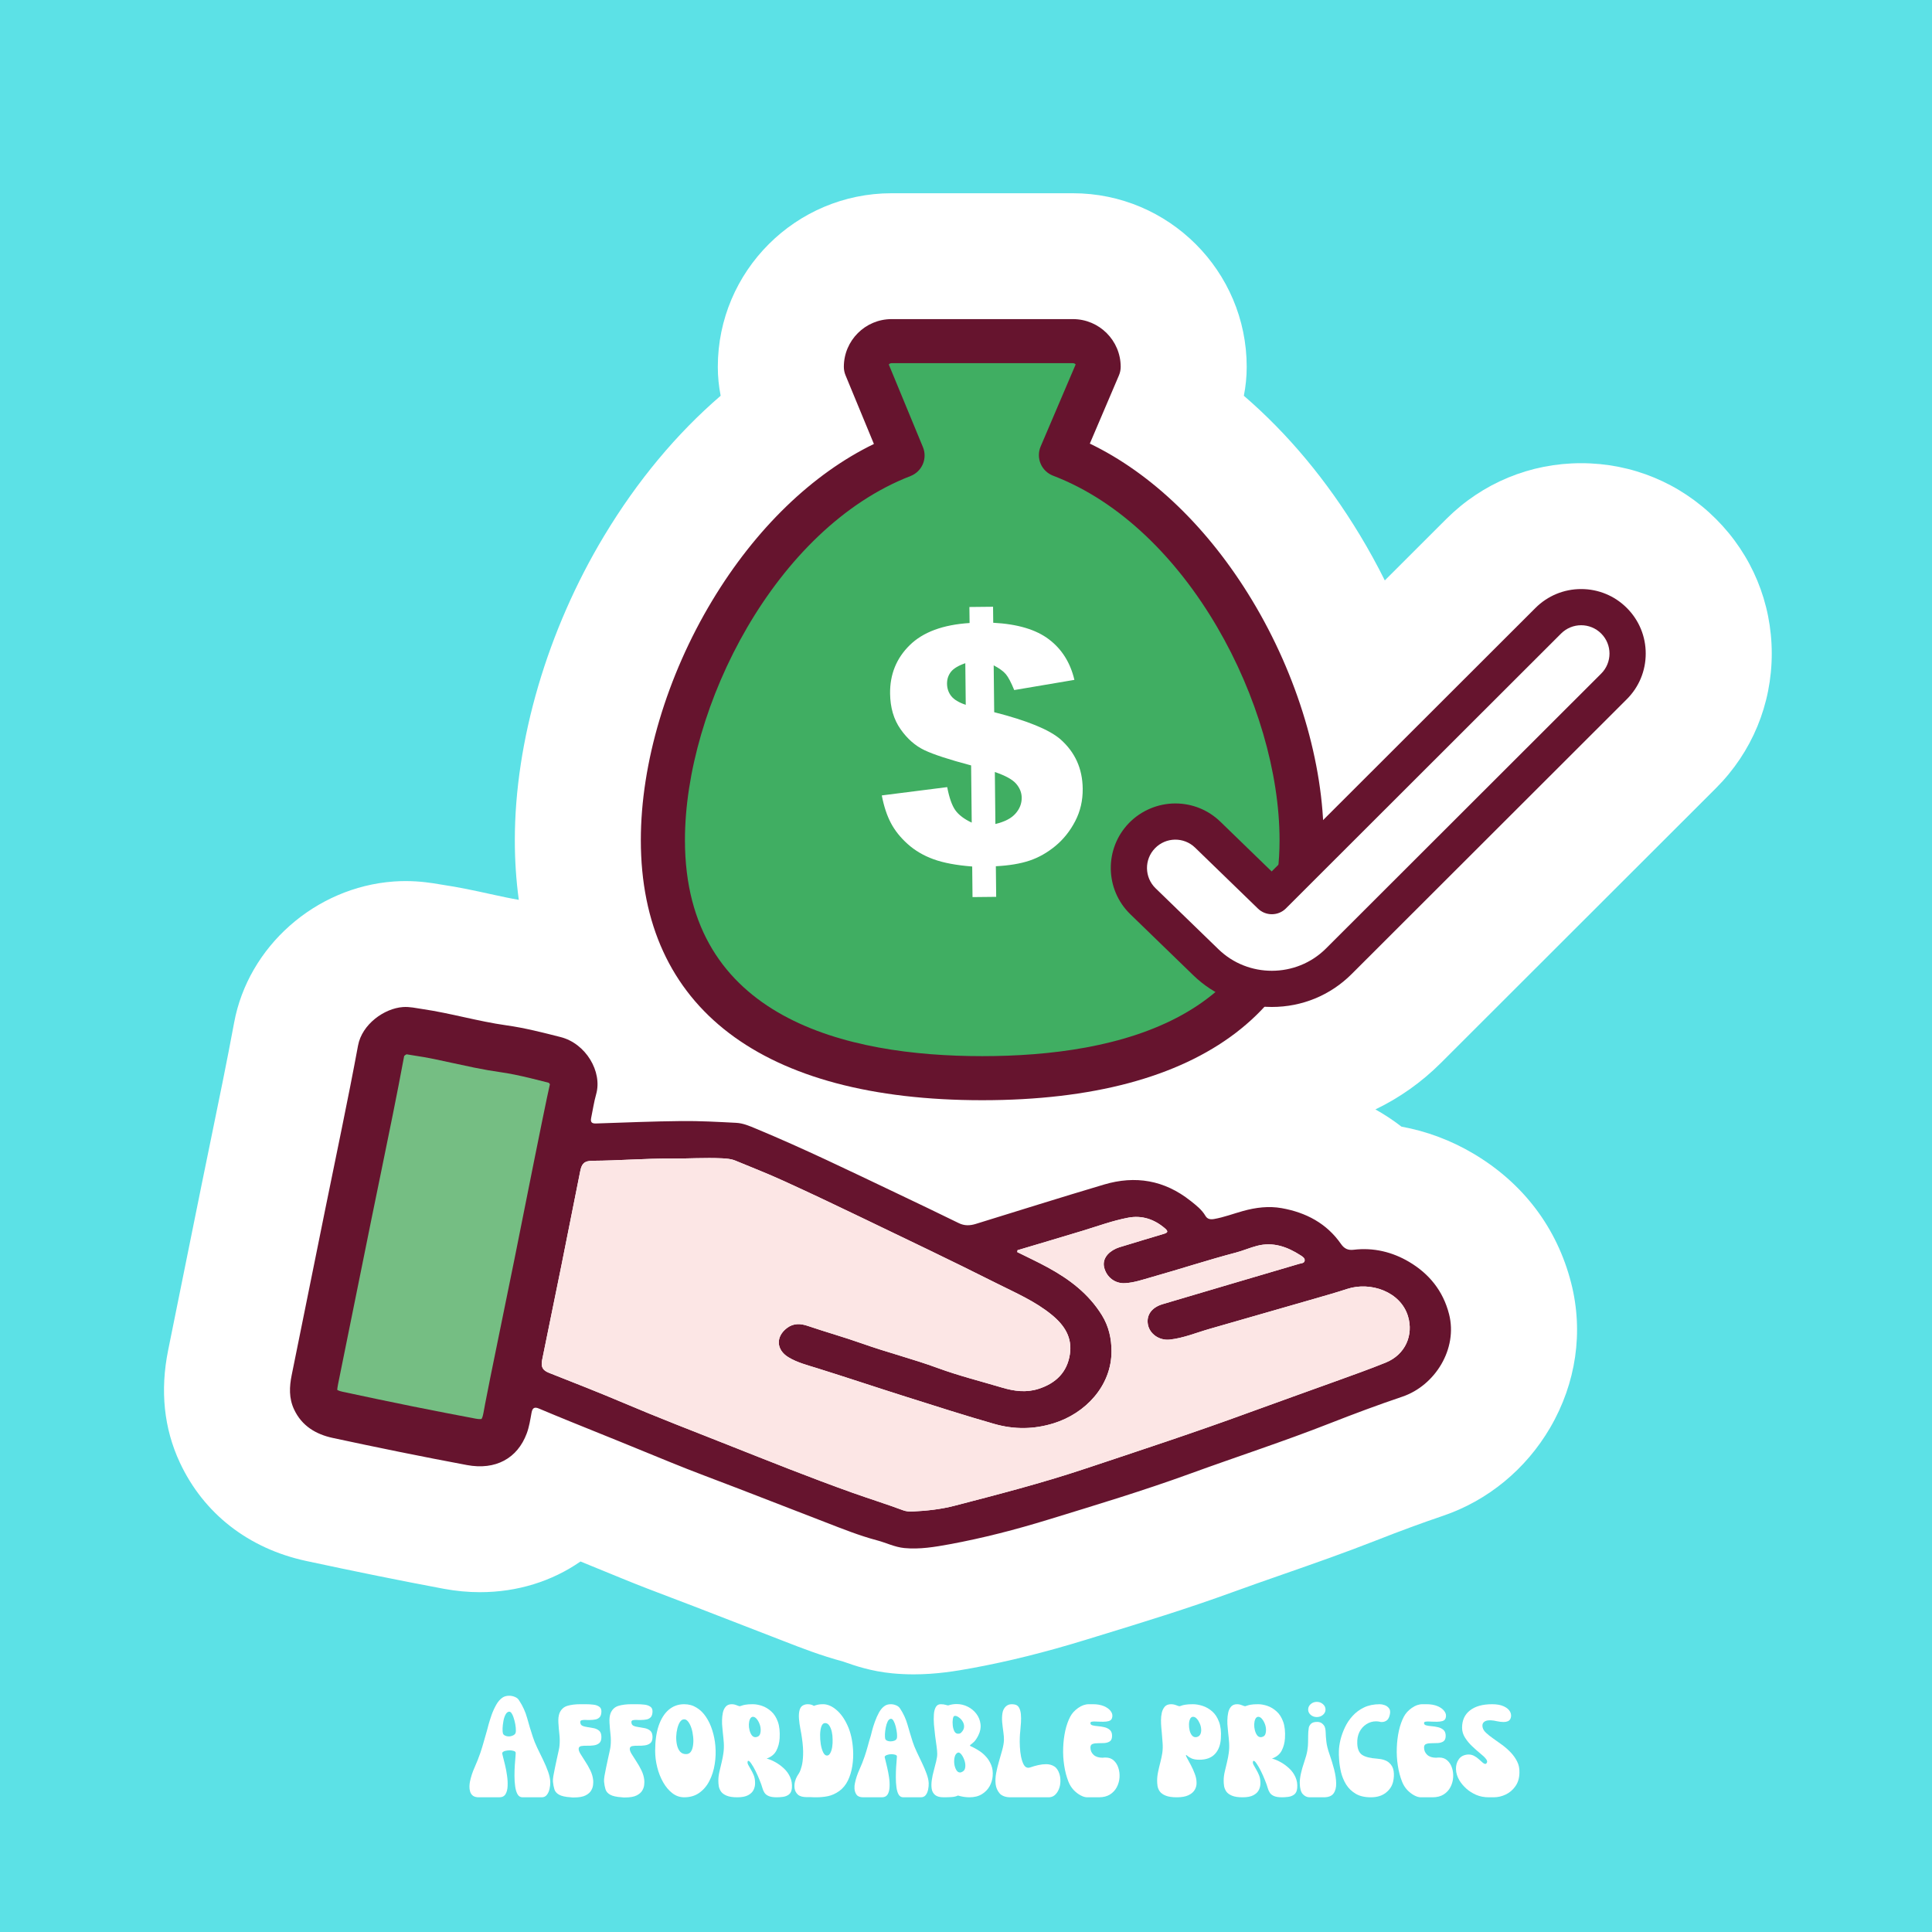
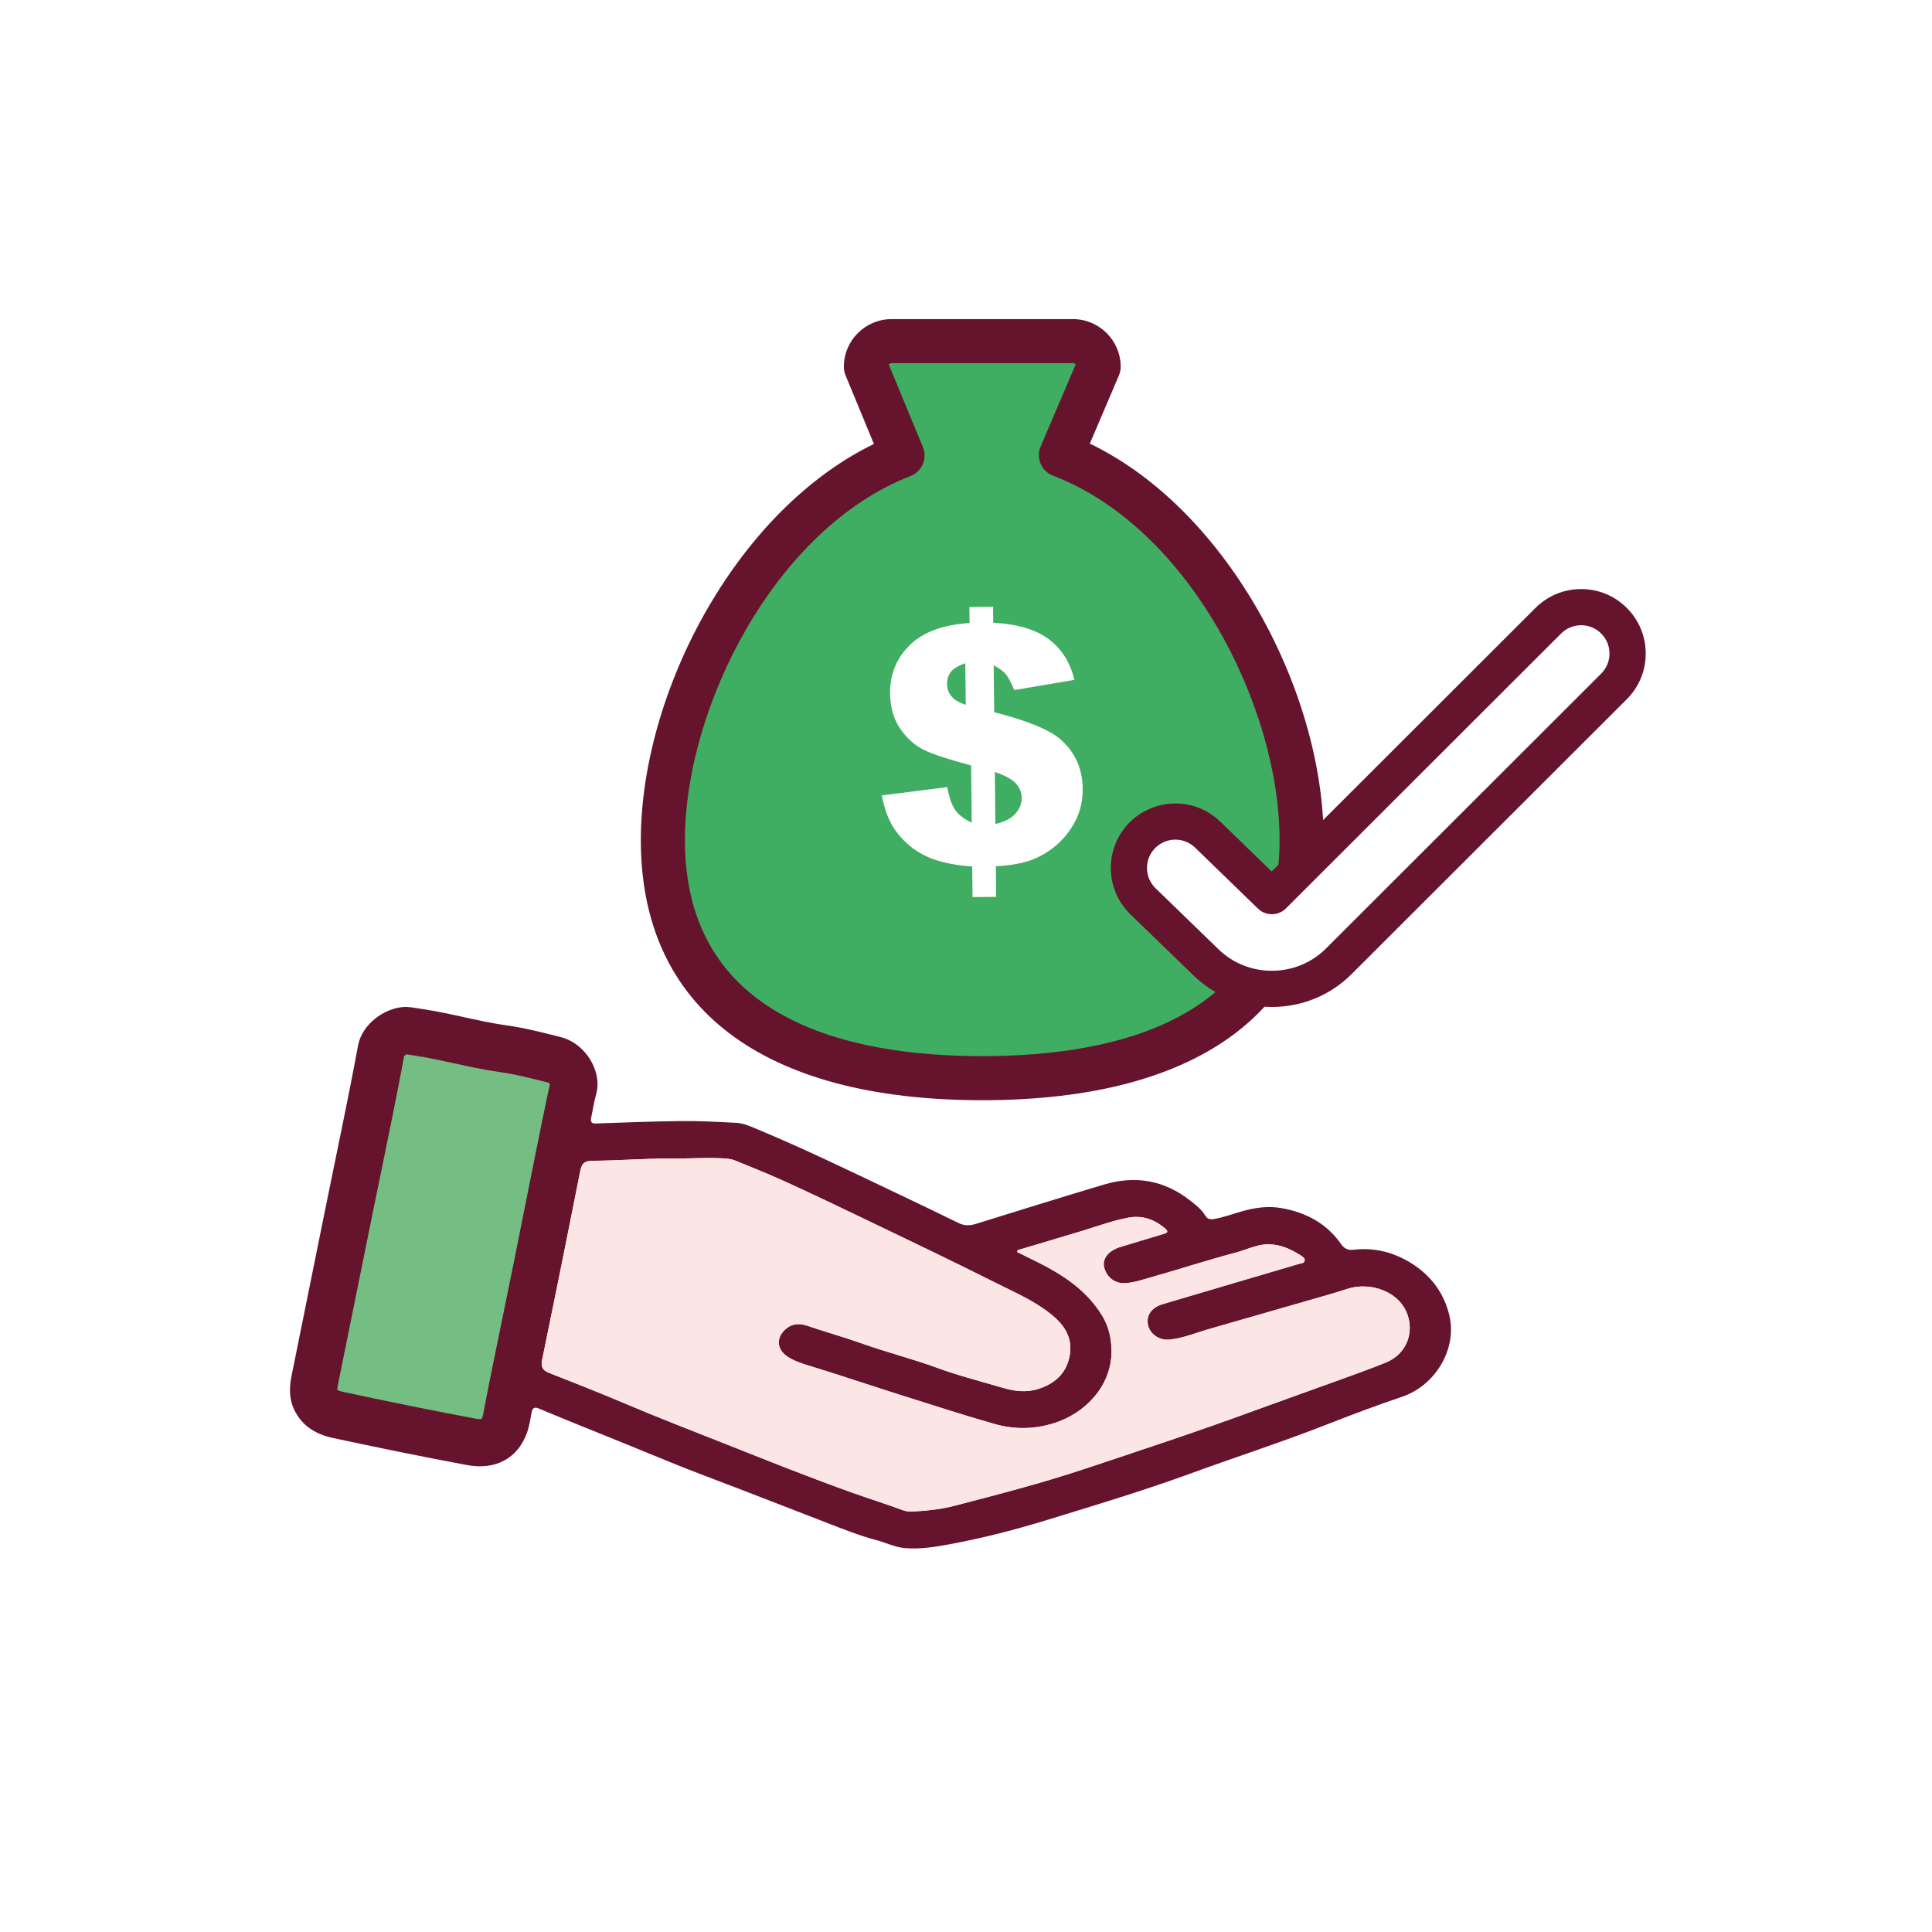
<svg xmlns="http://www.w3.org/2000/svg" version="1.0" preserveAspectRatio="xMidYMid meet" height="480" viewBox="0 0 360 360" zoomAndPan="magnify" width="480">
  <defs>
    <g />
    <clipPath id="4d23505db1">
      <path clip-rule="nonzero" d="M 30 36 L 330.383 36 L 330.383 312 L 30 312 Z M 30 36" />
    </clipPath>
  </defs>
-   <rect fill-opacity="1" height="432" y="-36" fill="#ffffff" width="432" x="-36" />
-   <rect fill-opacity="1" height="432" y="-36" fill="#5ce1e6" width="432" x="-36" />
  <g clip-path="url(#4d23505db1)">
    <path fill-rule="nonzero" fill-opacity="1" d="M 319.734 146.871 C 326.445 140.172 330.141 131.262 330.141 121.785 C 330.141 112.305 326.445 103.395 319.73 96.688 C 313.023 89.992 304.105 86.309 294.625 86.309 C 285.141 86.309 276.223 89.996 269.508 96.695 L 258.039 108.152 C 256.609 105.277 255.062 102.461 253.406 99.719 C 247.254 89.523 239.941 80.77 231.773 73.746 C 232.125 71.98 232.305 70.18 232.305 68.355 C 232.305 50.52 217.777 36.008 199.922 36.008 L 166.137 36.008 C 148.281 36.008 133.754 50.52 133.754 68.355 C 133.754 70.18 133.934 71.977 134.285 73.742 C 126.082 80.801 118.742 89.598 112.574 99.844 C 101.996 117.414 95.93 138.082 95.93 156.543 C 95.93 160.367 96.18 164.082 96.672 167.672 C 95.082 167.406 93.293 167.016 91.398 166.602 C 88.645 165.996 85.523 165.312 82.145 164.816 L 81.793 164.758 C 80.492 164.539 78.32 164.176 75.566 164.176 C 74.836 164.176 74.098 164.203 73.375 164.254 C 58.758 165.309 46.246 176.375 43.625 190.562 C 42.312 197.656 40.809 204.957 39.355 212.023 C 38.758 214.934 38.156 217.848 37.566 220.762 L 36.27 227.164 C 34.617 235.316 32.965 243.473 31.324 251.629 C 29.812 259.145 30.547 266.172 33.504 272.512 C 37.941 282.031 46.305 288.551 57.055 290.863 C 66.316 292.855 74.703 294.551 82.691 296.047 C 84.941 296.465 87.207 296.68 89.43 296.68 C 96.426 296.68 102.863 294.641 108.168 290.961 C 110.918 292.078 113.449 293.113 115.895 294.121 C 119.07 295.43 122.18 296.605 125.184 297.746 C 126.535 298.258 127.887 298.77 129.234 299.289 C 134.586 301.355 139.93 303.426 145.273 305.5 L 146.09 305.816 C 149.312 307.074 152.953 308.492 157.129 309.613 C 157.238 309.652 157.352 309.691 157.461 309.73 C 159.145 310.32 162.277 311.422 166.254 311.801 C 167.562 311.926 168.906 311.992 170.25 311.992 C 174.457 311.992 178.109 311.383 181.195 310.816 C 187.895 309.582 194.781 307.867 202.25 305.574 L 204.5 304.883 C 212.746 302.355 221.273 299.742 229.797 296.633 C 232.875 295.512 235.953 294.438 239.215 293.301 C 244.82 291.344 250.613 289.32 256.445 287.027 C 260.969 285.25 265.023 283.758 268.84 282.465 C 277.215 279.633 284.32 273.789 288.855 266.02 C 293.699 257.715 295.086 248.145 292.762 239.066 C 290.137 228.797 283.836 220.461 274.539 214.953 C 270.359 212.477 265.816 210.781 261.145 209.934 C 259.617 208.746 257.996 207.676 256.289 206.723 C 260.746 204.578 264.855 201.688 268.453 198.098 Z M 319.734 146.871" fill="#ffffff" />
  </g>
  <path fill-rule="nonzero" fill-opacity="1" d="M 60.586 225.414 C 62.648 215.219 64.824 205.047 66.715 194.824 C 67.453 190.844 71.613 187.898 75.066 187.652 C 76.328 187.559 77.5 187.844 78.719 188.023 C 83.98 188.793 89.086 190.316 94.352 191.055 C 97.77 191.531 101.141 192.398 104.461 193.242 C 109.156 194.434 112.281 199.691 111.082 203.906 C 110.672 205.348 110.461 206.848 110.152 208.32 C 109.996 209.062 110.246 209.375 111.047 209.344 C 116.352 209.168 121.656 208.945 126.965 208.891 C 130.367 208.855 133.777 209.047 137.18 209.223 C 138.469 209.289 139.68 209.816 140.859 210.309 C 149.73 213.996 158.363 218.191 167.031 222.316 C 170.902 224.16 174.777 226.008 178.625 227.898 C 179.707 228.434 180.727 228.398 181.836 228.055 C 189.785 225.594 197.727 223.102 205.703 220.727 C 211.562 218.984 216.98 219.902 221.836 223.758 C 222.883 224.59 223.926 225.383 224.617 226.559 C 224.98 227.176 225.539 227.262 226.23 227.145 C 228.07 226.82 229.812 226.156 231.605 225.656 C 233.98 224.996 236.402 224.691 238.82 225.121 C 243.336 225.926 247.195 227.941 249.879 231.801 C 250.488 232.684 251.199 233 252.23 232.875 C 255.934 232.426 259.445 233.285 262.562 235.129 C 266.277 237.328 268.895 240.512 270.012 244.875 C 271.664 251.332 267.406 258.184 261.305 260.25 C 256.777 261.781 252.293 263.453 247.844 265.199 C 239.238 268.586 230.438 271.434 221.75 274.602 C 213.059 277.766 204.195 280.438 195.352 283.152 C 189.285 285.016 183.172 286.602 176.941 287.75 C 174.164 288.258 171.363 288.73 168.508 288.457 C 166.715 288.285 165.121 287.465 163.414 287.016 C 160.121 286.145 156.957 284.871 153.781 283.641 C 148.426 281.562 143.066 279.488 137.707 277.418 C 133.422 275.758 129.094 274.188 124.848 272.438 C 118.629 269.879 112.398 267.355 106.164 264.84 C 104.238 264.062 102.32 263.258 100.406 262.457 C 99.57 262.105 99.207 262.363 99.047 263.234 C 98.809 264.539 98.609 265.875 98.148 267.105 C 96.418 271.746 92.352 273.988 87.012 272.992 C 78.652 271.43 70.316 269.727 62 267.938 C 58.887 267.266 56.242 265.723 54.793 262.617 C 53.816 260.52 53.914 258.402 54.348 256.25 C 56.418 245.969 58.504 235.691 60.586 225.414 M 189.602 232.957 C 189.586 233.074 189.566 233.191 189.551 233.309 C 191.438 234.25 193.352 235.137 195.199 236.145 C 199.254 238.348 202.852 241.059 205.332 245.078 C 206.617 247.16 207.113 249.438 207.113 251.781 C 207.125 258.227 202.25 263.387 196.316 265.215 C 192.664 266.34 189.035 266.406 185.23 265.316 C 179.742 263.75 174.316 262 168.883 260.285 C 163.316 258.527 157.785 256.664 152.211 254.926 C 150.418 254.367 148.543 253.898 146.898 252.895 C 144.621 251.508 144.527 249.066 146.625 247.469 C 147.887 246.504 149.219 246.621 150.539 247.07 C 153.891 248.211 157.309 249.164 160.637 250.344 C 165.305 252.004 170.113 253.211 174.762 254.922 C 178.668 256.355 182.707 257.363 186.691 258.551 C 189.023 259.246 191.254 259.535 193.582 258.773 C 196.75 257.734 198.855 255.703 199.359 252.34 C 199.828 249.223 198.352 246.949 196.004 245.02 C 192.887 242.453 189.203 240.887 185.664 239.105 C 177.328 234.91 168.898 230.902 160.492 226.855 C 155.672 224.531 150.836 222.238 145.965 220.02 C 143.031 218.68 140.016 217.504 137.035 216.27 C 136.25 215.945 135.41 215.875 134.562 215.836 C 131.379 215.684 128.195 215.902 125.008 215.883 C 120.145 215.852 115.281 216.27 110.414 216.293 C 108.84 216.301 108.387 216.855 108.113 218.246 C 105.797 229.965 103.438 241.676 101.023 253.379 C 100.754 254.691 101.102 255.332 102.289 255.805 C 106.895 257.625 111.512 259.426 116.07 261.363 C 122.578 264.133 129.176 266.672 135.75 269.277 C 143.395 272.305 151.027 275.363 158.777 278.129 C 161.938 279.254 165.145 280.254 168.289 281.422 C 168.836 281.621 169.406 281.676 169.992 281.648 C 172.652 281.523 175.305 281.242 177.875 280.57 C 185.973 278.465 194.062 276.383 202.016 273.73 C 212.344 270.289 222.684 266.898 232.906 263.145 C 238.223 261.195 243.562 259.312 248.887 257.379 C 252.004 256.246 255.141 255.145 258.215 253.895 C 261.879 252.406 263.422 248.762 262.359 245.258 C 260.965 240.66 255.355 238.746 251.004 240.18 C 248.949 240.855 246.863 241.441 244.785 242.043 C 238.328 243.906 231.867 245.77 225.402 247.613 C 222.938 248.316 220.547 249.332 217.98 249.613 C 215.984 249.832 214.211 248.531 213.898 246.809 C 213.582 245.074 214.559 243.633 216.637 243.012 C 225.117 240.484 233.609 238 242.098 235.492 C 242.469 235.383 242.992 235.398 243.094 234.961 C 243.215 234.461 242.734 234.168 242.383 233.941 C 239.891 232.328 237.23 231.359 234.227 232.145 C 232.902 232.488 231.633 233.047 230.312 233.395 C 225.047 234.781 219.875 236.48 214.641 237.957 C 212.988 238.422 211.34 239.012 209.602 239.102 C 207.73 239.195 206.16 237.957 205.734 236.125 C 205.418 234.742 206.246 233.434 207.965 232.645 C 208.324 232.477 208.711 232.371 209.094 232.254 C 211.676 231.469 214.258 230.68 216.848 229.914 C 217.574 229.699 217.75 229.473 217.09 228.902 C 215.09 227.188 212.797 226.406 210.203 226.902 C 207.332 227.445 204.586 228.461 201.797 229.312 C 197.734 230.551 193.664 231.742 189.602 232.957" fill="#66142e" />
  <path fill-rule="nonzero" fill-opacity="1" d="M 76.863 262.055 C 72.684 261.211 68.43 260.32 63.852 259.336 C 63.227 259.203 62.938 259.051 62.84 258.992 C 62.844 258.84 62.871 258.531 62.98 257.984 C 64.621 249.824 66.273 241.668 67.93 233.516 L 69.215 227.156 C 69.801 224.277 70.391 221.402 70.984 218.527 C 72.445 211.414 73.957 204.066 75.312 196.762 C 75.43 196.648 75.605 196.527 75.754 196.453 C 75.957 196.484 76.234 196.531 76.453 196.566 C 76.781 196.621 77.109 196.676 77.441 196.727 C 78.469 196.875 79.566 197.07 80.887 197.336 C 82.082 197.578 83.277 197.84 84.469 198.105 C 85.758 198.387 87.051 198.668 88.344 198.93 C 90.141 199.293 91.66 199.559 93.129 199.766 C 93.977 199.883 94.867 200.035 95.852 200.234 C 97.848 200.637 99.863 201.152 102 201.691 L 102.227 201.75 C 102.305 201.805 102.398 201.918 102.469 202.027 C 102.164 203.188 99.867 214.551 99.473 216.543 C 97.016 228.961 94.703 240.43 92.398 251.602 C 92.012 253.484 90.762 259.59 90.383 261.656 L 90.277 262.238 C 90.16 262.898 90.012 263.719 89.898 264.035 C 89.828 264.223 89.762 264.34 89.719 264.41 C 89.551 264.438 89.188 264.449 88.629 264.344 C 84.852 263.637 80.895 262.867 76.863 262.055 Z M 76.863 262.055" fill="#75be83" />
  <path fill-rule="nonzero" fill-opacity="1" d="M 189.602 232.957 C 189.586 233.074 189.566 233.191 189.551 233.309 C 191.438 234.25 193.352 235.137 195.199 236.145 C 199.254 238.348 202.852 241.059 205.332 245.078 C 206.617 247.16 207.113 249.438 207.113 251.781 C 207.125 258.227 202.25 263.387 196.316 265.215 C 192.664 266.34 189.035 266.406 185.23 265.316 C 179.742 263.75 174.316 262 168.883 260.285 C 163.316 258.527 157.785 256.664 152.211 254.926 C 150.418 254.367 148.543 253.898 146.898 252.895 C 144.621 251.508 144.527 249.066 146.625 247.469 C 147.887 246.504 149.219 246.621 150.539 247.07 C 153.891 248.211 157.309 249.164 160.637 250.344 C 165.305 252.004 170.113 253.211 174.762 254.922 C 178.668 256.355 182.707 257.363 186.691 258.551 C 189.023 259.246 191.254 259.535 193.582 258.773 C 196.75 257.734 198.855 255.703 199.359 252.34 C 199.828 249.223 198.352 246.949 196.004 245.02 C 192.887 242.453 189.203 240.887 185.664 239.105 C 177.328 234.91 168.898 230.902 160.492 226.855 C 155.672 224.531 150.836 222.238 145.965 220.02 C 143.031 218.68 140.016 217.504 137.035 216.27 C 136.25 215.945 135.41 215.875 134.562 215.836 C 131.379 215.684 128.195 215.902 125.008 215.883 C 120.145 215.852 115.281 216.27 110.414 216.293 C 108.84 216.301 108.387 216.855 108.113 218.246 C 105.797 229.965 103.438 241.676 101.023 253.379 C 100.754 254.691 101.102 255.332 102.289 255.805 C 106.895 257.625 111.512 259.426 116.07 261.363 C 122.578 264.133 129.176 266.672 135.75 269.277 C 143.395 272.305 151.027 275.363 158.777 278.129 C 161.938 279.254 165.145 280.254 168.289 281.422 C 168.836 281.621 169.406 281.676 169.992 281.648 C 172.652 281.523 175.305 281.242 177.875 280.57 C 185.973 278.465 194.062 276.383 202.016 273.73 C 212.344 270.289 222.684 266.898 232.906 263.145 C 238.223 261.195 243.562 259.312 248.887 257.379 C 252.004 256.246 255.141 255.145 258.215 253.895 C 261.879 252.406 263.422 248.762 262.359 245.258 C 260.965 240.66 255.355 238.746 251.004 240.18 C 248.949 240.855 246.863 241.441 244.785 242.043 C 238.328 243.906 231.867 245.77 225.402 247.613 C 222.938 248.316 220.547 249.332 217.98 249.613 C 215.984 249.832 214.211 248.531 213.898 246.809 C 213.582 245.074 214.559 243.633 216.637 243.012 C 225.117 240.484 233.609 238 242.098 235.492 C 242.469 235.383 242.992 235.398 243.094 234.961 C 243.215 234.461 242.734 234.168 242.383 233.941 C 239.891 232.328 237.23 231.359 234.227 232.145 C 232.902 232.488 231.633 233.047 230.312 233.395 C 225.047 234.781 219.875 236.48 214.641 237.957 C 212.988 238.422 211.34 239.012 209.602 239.102 C 207.73 239.195 206.16 237.957 205.734 236.125 C 205.418 234.742 206.246 233.434 207.965 232.645 C 208.324 232.477 208.711 232.371 209.094 232.254 C 211.676 231.469 214.258 230.68 216.848 229.914 C 217.574 229.699 217.75 229.473 217.09 228.902 C 215.09 227.188 212.797 226.406 210.203 226.902 C 207.332 227.445 204.586 228.461 201.797 229.312 C 197.734 230.551 193.664 231.742 189.602 232.957" fill="#fce6e5" />
  <path fill-rule="nonzero" fill-opacity="1" d="M 185.375 143.855 L 185.477 153.539 C 187.188 153.137 188.434 152.492 189.219 151.605 C 190.004 150.719 190.391 149.734 190.379 148.645 C 190.371 147.695 190.023 146.824 189.34 146.035 C 188.66 145.246 187.34 144.52 185.375 143.855" fill="#40ae62" />
  <path fill-rule="nonzero" fill-opacity="1" d="M 197.691 84.805 L 204.711 68.355 C 204.711 65.711 202.566 63.566 199.922 63.566 L 166.137 63.566 C 163.492 63.566 161.348 65.711 161.348 68.355 L 168.176 84.875 C 142.496 94.82 123.52 128.84 123.52 156.543 C 123.52 189.371 150.164 200.902 183.027 200.902 C 215.895 200.902 242.535 189.371 242.535 156.543 C 242.535 128.77 223.465 94.652 197.691 84.805 M 200.348 153.012 C 199.391 154.852 198.16 156.395 196.652 157.641 C 195.145 158.883 193.539 159.793 191.836 160.363 C 190.129 160.934 188.039 161.285 185.562 161.41 L 185.625 167.113 L 181.215 167.16 L 181.156 161.461 C 178.191 161.23 175.785 160.777 173.938 160.102 C 172.086 159.43 170.484 158.488 169.133 157.273 C 167.781 156.062 166.734 154.75 165.996 153.34 C 165.254 151.93 164.695 150.223 164.309 148.215 L 176.496 146.668 C 176.879 148.652 177.383 150.086 178.008 150.965 C 178.629 151.844 179.648 152.617 181.066 153.285 L 180.953 142.625 C 176.875 141.543 173.977 140.598 172.27 139.789 C 170.559 138.98 169.066 137.676 167.801 135.867 C 166.531 134.059 165.887 131.848 165.855 129.23 C 165.816 125.648 167.039 122.641 169.52 120.211 C 172 117.777 175.719 116.406 180.668 116.09 L 180.633 113.105 L 185.043 113.059 L 185.074 116.043 C 189.59 116.277 193.047 117.305 195.453 119.133 C 197.859 120.953 199.441 123.473 200.199 126.684 L 188.984 128.582 C 188.406 127.16 187.887 126.176 187.43 125.629 C 186.969 125.082 186.215 124.531 185.16 123.977 L 185.254 132.707 C 191.391 134.27 195.496 135.949 197.57 137.734 C 200.316 140.141 201.707 143.215 201.746 146.961 C 201.77 149.152 201.305 151.168 200.348 153.012" fill="#40ae62" />
  <path fill-rule="nonzero" fill-opacity="1" d="M 177.195 125.184 C 176.703 125.816 176.457 126.555 176.465 127.406 C 176.477 128.293 176.742 129.062 177.258 129.715 C 177.777 130.367 178.676 130.906 179.953 131.336 L 179.871 123.578 C 178.586 124.02 177.695 124.555 177.195 125.184" fill="#40ae62" />
  <path fill-rule="nonzero" fill-opacity="1" d="M 183.027 205.008 C 142.004 205.008 119.41 187.797 119.41 156.543 C 119.41 142.219 124.254 125.957 132.699 111.934 C 140.773 98.52 151.363 88.293 162.84 82.727 L 157.547 69.918 C 157.344 69.422 157.238 68.891 157.238 68.355 C 157.238 63.449 161.23 59.461 166.137 59.461 L 199.922 59.461 C 204.828 59.461 208.824 63.449 208.824 68.355 C 208.824 68.906 208.711 69.453 208.492 69.961 L 203.074 82.66 C 214.578 88.195 225.195 98.406 233.301 111.832 C 241.781 125.879 246.648 142.176 246.648 156.543 C 246.648 187.797 224.055 205.008 183.027 205.008 Z M 165.613 67.918 L 171.973 83.309 C 172.395 84.328 172.387 85.477 171.953 86.492 C 171.516 87.508 170.691 88.305 169.66 88.703 C 144.52 98.438 127.629 131.641 127.629 156.543 C 127.629 189.812 157.758 196.797 183.027 196.797 C 208.301 196.797 238.426 189.812 238.426 156.543 C 238.426 131.535 221.469 98.285 196.223 88.637 C 195.18 88.238 194.344 87.434 193.906 86.406 C 193.473 85.379 193.473 84.219 193.91 83.195 L 200.434 67.906 C 200.309 67.762 200.125 67.672 199.922 67.672 L 166.137 67.672 C 165.926 67.672 165.738 67.77 165.613 67.918 Z M 165.613 67.918" fill="#66142e" />
  <path fill-rule="nonzero" fill-opacity="1" d="M 303.133 113.281 C 300.859 111.012 297.836 109.762 294.625 109.762 C 291.41 109.762 288.387 111.012 286.113 113.281 L 236.957 162.383 L 227.391 153.105 C 225.133 150.918 222.152 149.711 219.008 149.711 C 215.773 149.711 212.625 151.039 210.371 153.359 C 205.75 158.117 205.863 165.742 210.625 170.359 L 222.355 181.73 C 226.281 185.539 231.48 187.633 236.988 187.633 C 242.617 187.633 247.891 185.461 251.848 181.512 L 303.133 130.285 C 305.406 128.016 306.656 124.996 306.656 121.785 C 306.66 118.57 305.406 115.555 303.133 113.281 Z M 303.133 113.281" fill="#66142e" />
  <path fill-rule="nonzero" fill-opacity="1" d="M 236.988 180.891 C 233.398 180.891 229.812 179.559 227.059 176.895 L 215.328 165.52 C 213.234 163.488 213.184 160.148 215.219 158.059 C 217.25 155.965 220.594 155.914 222.688 157.945 L 234.418 169.32 C 235.859 170.711 238.184 170.695 239.602 169.281 L 290.887 118.051 C 292.953 115.988 296.297 115.988 298.359 118.051 C 300.422 120.113 300.422 123.453 298.359 125.516 L 247.074 176.742 C 244.309 179.504 240.648 180.891 236.988 180.891" fill="#ffffff" />
  <g fill-opacity="1" fill="#ffffff">
    <g transform="translate(87.21, 334.9)">
      <g>
        <path d="M 2.031 0 C 1.539 0 1.164 -0.098 0.906 -0.297 C 0.656 -0.492 0.484 -0.75 0.391 -1.062 C 0.297 -1.375 0.254 -1.691 0.266 -2.016 C 0.273 -2.336 0.301 -2.613 0.344 -2.844 C 0.531 -3.781 0.828 -4.695 1.234 -5.594 C 1.641 -6.5 1.992 -7.395 2.297 -8.281 C 2.535 -8.988 2.75 -9.688 2.938 -10.375 C 3.125 -11.07 3.328 -11.781 3.547 -12.5 C 3.598 -12.688 3.691 -13.039 3.828 -13.562 C 3.973 -14.082 4.16 -14.676 4.391 -15.344 C 4.629 -16.008 4.914 -16.641 5.25 -17.234 C 5.582 -17.828 5.973 -18.273 6.422 -18.578 C 6.754 -18.805 7.172 -18.922 7.672 -18.922 C 8.035 -18.922 8.391 -18.848 8.734 -18.703 C 9.078 -18.566 9.332 -18.359 9.5 -18.078 C 10.188 -17.047 10.691 -15.941 11.016 -14.766 C 11.336 -13.586 11.691 -12.414 12.078 -11.25 C 12.273 -10.633 12.551 -9.953 12.906 -9.203 C 13.27 -8.461 13.633 -7.711 14 -6.953 C 14.363 -6.203 14.672 -5.473 14.922 -4.766 C 15.172 -4.055 15.305 -3.414 15.328 -2.844 C 15.336 -2.426 15.289 -2 15.188 -1.562 C 15.094 -1.125 14.926 -0.754 14.688 -0.453 C 14.457 -0.148 14.133 0 13.719 0 L 10.156 0 C 9.75 0 9.438 -0.191 9.219 -0.578 C 9.008 -0.961 8.863 -1.457 8.781 -2.062 C 8.695 -2.664 8.656 -3.316 8.656 -4.016 C 8.656 -4.723 8.676 -5.391 8.719 -6.016 C 8.758 -6.648 8.801 -7.18 8.844 -7.609 C 8.883 -8.035 8.895 -8.281 8.875 -8.344 C 8.844 -8.477 8.719 -8.578 8.5 -8.641 C 8.281 -8.711 8.031 -8.75 7.75 -8.75 C 7.469 -8.75 7.188 -8.711 6.906 -8.641 C 6.633 -8.566 6.457 -8.445 6.375 -8.281 C 6.352 -8.238 6.395 -8.016 6.5 -7.609 C 6.613 -7.203 6.742 -6.68 6.891 -6.047 C 7.047 -5.41 7.172 -4.75 7.266 -4.062 C 7.367 -3.375 7.406 -2.719 7.375 -2.094 C 7.352 -1.477 7.223 -0.973 6.984 -0.578 C 6.742 -0.191 6.359 0 5.828 0 Z M 7.625 -15.953 C 7.375 -15.922 7.16 -15.738 6.984 -15.406 C 6.805 -15.07 6.676 -14.672 6.594 -14.203 C 6.508 -13.734 6.457 -13.285 6.438 -12.859 C 6.426 -12.43 6.445 -12.117 6.5 -11.922 C 6.551 -11.742 6.68 -11.602 6.891 -11.5 C 7.098 -11.395 7.328 -11.344 7.578 -11.344 C 7.859 -11.344 8.129 -11.406 8.391 -11.531 C 8.66 -11.656 8.82 -11.828 8.875 -12.047 C 8.926 -12.242 8.93 -12.562 8.891 -13 C 8.848 -13.438 8.766 -13.883 8.641 -14.344 C 8.523 -14.812 8.379 -15.203 8.203 -15.516 C 8.035 -15.836 7.844 -15.984 7.625 -15.953 Z M 7.625 -15.953" />
      </g>
    </g>
  </g>
  <g fill-opacity="1" fill="#ffffff">
    <g transform="translate(102.782, 334.9)">
      <g>
        <path d="M 0.25 -2.922 C 0.227 -3.16 0.254 -3.508 0.328 -3.969 C 0.41 -4.426 0.508 -4.938 0.625 -5.5 C 0.738 -6.062 0.859 -6.625 0.984 -7.188 C 1.109 -7.75 1.219 -8.242 1.312 -8.672 C 1.406 -9.109 1.457 -9.414 1.469 -9.594 C 1.539 -10.258 1.535 -10.969 1.453 -11.719 C 1.367 -12.469 1.305 -13.191 1.266 -13.891 C 1.223 -14.598 1.289 -15.191 1.469 -15.672 C 1.758 -16.367 2.238 -16.82 2.906 -17.031 C 3.582 -17.238 4.395 -17.344 5.344 -17.344 C 5.508 -17.344 5.68 -17.344 5.859 -17.344 C 6.035 -17.344 6.223 -17.344 6.422 -17.344 C 6.867 -17.344 7.312 -17.316 7.75 -17.266 C 8.188 -17.223 8.551 -17.102 8.844 -16.906 C 9.133 -16.719 9.281 -16.426 9.281 -16.031 C 9.281 -15.539 9.176 -15.176 8.969 -14.938 C 8.758 -14.707 8.488 -14.562 8.156 -14.5 C 7.82 -14.438 7.477 -14.406 7.125 -14.406 C 6.957 -14.406 6.797 -14.406 6.641 -14.406 C 6.484 -14.414 6.336 -14.422 6.203 -14.422 C 5.961 -14.422 5.766 -14.398 5.609 -14.359 C 5.453 -14.316 5.363 -14.223 5.344 -14.078 C 5.332 -13.723 5.453 -13.477 5.703 -13.344 C 5.961 -13.219 6.289 -13.129 6.688 -13.078 C 7.082 -13.023 7.477 -12.957 7.875 -12.875 C 8.27 -12.789 8.602 -12.629 8.875 -12.391 C 9.145 -12.148 9.281 -11.758 9.281 -11.219 C 9.281 -10.688 9.141 -10.305 8.859 -10.078 C 8.586 -9.859 8.242 -9.723 7.828 -9.672 C 7.422 -9.617 7.008 -9.598 6.594 -9.609 C 6.176 -9.617 5.82 -9.598 5.531 -9.547 C 5.238 -9.492 5.078 -9.344 5.047 -9.094 C 5.016 -8.844 5.125 -8.508 5.375 -8.094 C 5.625 -7.676 5.922 -7.207 6.266 -6.688 C 6.609 -6.176 6.926 -5.617 7.219 -5.016 C 7.508 -4.422 7.688 -3.805 7.75 -3.172 C 7.77 -2.992 7.766 -2.727 7.734 -2.375 C 7.711 -2.02 7.598 -1.66 7.391 -1.297 C 7.191 -0.93 6.844 -0.617 6.344 -0.359 C 5.844 -0.098 5.117 0.031 4.172 0.031 C 4.086 0.031 3.988 0.031 3.875 0.031 C 3.77 0.031 3.672 0.02 3.578 0 C 2.578 -0.062 1.848 -0.223 1.391 -0.484 C 0.93 -0.742 0.641 -1.082 0.516 -1.5 C 0.391 -1.914 0.301 -2.391 0.25 -2.922 Z M 0.25 -2.922" />
      </g>
    </g>
  </g>
  <g fill-opacity="1" fill="#ffffff">
    <g transform="translate(112.306, 334.9)">
      <g>
        <path d="M 0.25 -2.922 C 0.227 -3.16 0.254 -3.508 0.328 -3.969 C 0.41 -4.426 0.508 -4.938 0.625 -5.5 C 0.738 -6.062 0.859 -6.625 0.984 -7.188 C 1.109 -7.75 1.219 -8.242 1.312 -8.672 C 1.406 -9.109 1.457 -9.414 1.469 -9.594 C 1.539 -10.258 1.535 -10.969 1.453 -11.719 C 1.367 -12.469 1.305 -13.191 1.266 -13.891 C 1.223 -14.598 1.289 -15.191 1.469 -15.672 C 1.758 -16.367 2.238 -16.82 2.906 -17.031 C 3.582 -17.238 4.395 -17.344 5.344 -17.344 C 5.508 -17.344 5.68 -17.344 5.859 -17.344 C 6.035 -17.344 6.223 -17.344 6.422 -17.344 C 6.867 -17.344 7.312 -17.316 7.75 -17.266 C 8.188 -17.223 8.551 -17.102 8.844 -16.906 C 9.133 -16.719 9.281 -16.426 9.281 -16.031 C 9.281 -15.539 9.176 -15.176 8.969 -14.938 C 8.758 -14.707 8.488 -14.562 8.156 -14.5 C 7.82 -14.438 7.477 -14.406 7.125 -14.406 C 6.957 -14.406 6.797 -14.406 6.641 -14.406 C 6.484 -14.414 6.336 -14.422 6.203 -14.422 C 5.961 -14.422 5.766 -14.398 5.609 -14.359 C 5.453 -14.316 5.363 -14.223 5.344 -14.078 C 5.332 -13.723 5.453 -13.477 5.703 -13.344 C 5.961 -13.219 6.289 -13.129 6.688 -13.078 C 7.082 -13.023 7.477 -12.957 7.875 -12.875 C 8.27 -12.789 8.602 -12.629 8.875 -12.391 C 9.145 -12.148 9.281 -11.758 9.281 -11.219 C 9.281 -10.688 9.141 -10.305 8.859 -10.078 C 8.586 -9.859 8.242 -9.723 7.828 -9.672 C 7.422 -9.617 7.008 -9.598 6.594 -9.609 C 6.176 -9.617 5.82 -9.598 5.531 -9.547 C 5.238 -9.492 5.078 -9.344 5.047 -9.094 C 5.016 -8.844 5.125 -8.508 5.375 -8.094 C 5.625 -7.676 5.922 -7.207 6.266 -6.688 C 6.609 -6.176 6.926 -5.617 7.219 -5.016 C 7.508 -4.422 7.688 -3.805 7.75 -3.172 C 7.77 -2.992 7.766 -2.727 7.734 -2.375 C 7.711 -2.02 7.598 -1.66 7.391 -1.297 C 7.191 -0.93 6.844 -0.617 6.344 -0.359 C 5.844 -0.098 5.117 0.031 4.172 0.031 C 4.086 0.031 3.988 0.031 3.875 0.031 C 3.77 0.031 3.672 0.02 3.578 0 C 2.578 -0.062 1.848 -0.223 1.391 -0.484 C 0.93 -0.742 0.641 -1.082 0.516 -1.5 C 0.391 -1.914 0.301 -2.391 0.25 -2.922 Z M 0.25 -2.922" />
      </g>
    </g>
  </g>
  <g fill-opacity="1" fill="#ffffff">
    <g transform="translate(121.829, 334.9)">
      <g>
        <path d="M 0.25 -8.672 C 0.25 -10.492 0.469 -12.051 0.906 -13.344 C 1.352 -14.633 1.977 -15.625 2.781 -16.312 C 3.594 -17 4.551 -17.344 5.656 -17.344 C 6.52 -17.344 7.289 -17.129 7.969 -16.703 C 8.656 -16.285 9.238 -15.711 9.719 -14.984 C 10.207 -14.266 10.598 -13.438 10.891 -12.5 C 11.191 -11.562 11.383 -10.594 11.469 -9.594 C 11.57 -8.445 11.531 -7.301 11.344 -6.156 C 11.164 -5.02 10.836 -3.988 10.359 -3.062 C 9.891 -2.133 9.258 -1.391 8.469 -0.828 C 7.688 -0.273 6.75 0 5.656 0 C 4.852 0 4.117 -0.254 3.453 -0.766 C 2.797 -1.273 2.227 -1.945 1.75 -2.781 C 1.27 -3.625 0.898 -4.555 0.641 -5.578 C 0.379 -6.609 0.25 -7.641 0.25 -8.672 Z M 5.656 -14.531 C 5.363 -14.531 5.109 -14.375 4.891 -14.062 C 4.68 -13.75 4.516 -13.348 4.391 -12.859 C 4.266 -12.367 4.191 -11.844 4.172 -11.281 C 4.16 -10.727 4.211 -10.203 4.328 -9.703 C 4.441 -9.211 4.633 -8.812 4.906 -8.5 C 5.188 -8.195 5.551 -8.047 6 -8.047 C 6.395 -8.047 6.695 -8.195 6.906 -8.5 C 7.113 -8.812 7.25 -9.211 7.312 -9.703 C 7.383 -10.203 7.391 -10.727 7.328 -11.281 C 7.273 -11.844 7.172 -12.367 7.016 -12.859 C 6.859 -13.348 6.66 -13.75 6.422 -14.062 C 6.191 -14.375 5.938 -14.531 5.656 -14.531 Z M 5.656 -14.531" />
      </g>
    </g>
  </g>
  <g fill-opacity="1" fill="#ffffff">
    <g transform="translate(133.603, 334.9)">
      <g>
-         <path d="M 3.781 0 C 2.945 0 2.289 -0.098 1.812 -0.297 C 1.332 -0.492 0.977 -0.75 0.75 -1.062 C 0.531 -1.383 0.391 -1.723 0.328 -2.078 C 0.273 -2.441 0.25 -2.781 0.25 -3.094 C 0.25 -3.633 0.316 -4.195 0.453 -4.781 C 0.586 -5.375 0.727 -5.969 0.875 -6.562 C 1.02 -7.164 1.129 -7.742 1.203 -8.297 C 1.285 -8.898 1.305 -9.516 1.266 -10.141 C 1.223 -10.773 1.164 -11.383 1.094 -11.969 C 1.082 -12.207 1.051 -12.539 1 -12.969 C 0.945 -13.406 0.926 -13.867 0.938 -14.359 C 0.945 -14.848 1 -15.32 1.094 -15.781 C 1.195 -16.238 1.379 -16.613 1.641 -16.906 C 1.898 -17.195 2.27 -17.344 2.75 -17.344 C 3.051 -17.344 3.352 -17.281 3.656 -17.156 C 3.969 -17.031 4.164 -16.969 4.25 -16.969 C 4.352 -16.988 4.473 -17.023 4.609 -17.078 C 4.754 -17.141 4.977 -17.195 5.281 -17.25 C 5.594 -17.312 6.051 -17.344 6.656 -17.344 C 7.219 -17.344 7.801 -17.238 8.406 -17.031 C 9.02 -16.82 9.586 -16.477 10.109 -16 C 10.641 -15.531 11.051 -14.883 11.344 -14.062 C 11.633 -13.25 11.742 -12.227 11.672 -11 C 11.617 -10.133 11.41 -9.359 11.047 -8.672 C 10.68 -7.992 10.082 -7.508 9.25 -7.219 C 9.75 -7.094 10.281 -6.875 10.844 -6.562 C 11.414 -6.25 11.953 -5.859 12.453 -5.391 C 12.953 -4.93 13.344 -4.391 13.625 -3.766 C 13.906 -3.141 14.016 -2.453 13.953 -1.703 C 13.898 -1.148 13.711 -0.754 13.391 -0.516 C 13.066 -0.273 12.691 -0.129 12.266 -0.078 C 11.836 -0.023 11.457 0 11.125 0 C 10.488 0 9.988 -0.078 9.625 -0.234 C 9.27 -0.391 9.008 -0.598 8.844 -0.859 C 8.676 -1.117 8.551 -1.398 8.469 -1.703 C 8.352 -2.129 8.176 -2.629 7.938 -3.203 C 7.707 -3.785 7.457 -4.348 7.188 -4.891 C 6.914 -5.441 6.656 -5.895 6.406 -6.25 C 6.164 -6.613 5.977 -6.797 5.844 -6.797 C 5.781 -6.797 5.738 -6.766 5.719 -6.703 C 5.656 -6.516 5.688 -6.301 5.812 -6.062 C 5.938 -5.82 6.098 -5.535 6.297 -5.203 C 6.492 -4.879 6.676 -4.516 6.844 -4.109 C 7.008 -3.703 7.094 -3.238 7.094 -2.719 C 7.113 -2.258 7.023 -1.82 6.828 -1.406 C 6.629 -0.988 6.285 -0.648 5.797 -0.391 C 5.316 -0.129 4.645 0 3.781 0 Z M 6.656 -15 C 6.438 -14.977 6.266 -14.832 6.141 -14.562 C 6.023 -14.301 5.957 -13.984 5.938 -13.609 C 5.926 -13.234 5.969 -12.863 6.062 -12.5 C 6.156 -12.133 6.289 -11.828 6.469 -11.578 C 6.656 -11.328 6.883 -11.203 7.156 -11.203 C 7.219 -11.203 7.273 -11.207 7.328 -11.219 C 7.742 -11.301 7.992 -11.551 8.078 -11.969 C 8.172 -12.383 8.16 -12.828 8.047 -13.297 C 7.93 -13.734 7.75 -14.125 7.5 -14.469 C 7.25 -14.82 6.984 -15 6.703 -15 C 6.68 -15 6.672 -15 6.672 -15 C 6.672 -15 6.664 -15 6.656 -15 Z M 6.656 -15" />
-       </g>
+         </g>
    </g>
  </g>
  <g fill-opacity="1" fill="#ffffff">
    <g transform="translate(147.8, 334.9)">
      <g>
        <path d="M 2.5 -0.031 C 1.75 -0.039 1.207 -0.195 0.875 -0.5 C 0.539 -0.812 0.336 -1.188 0.266 -1.625 C 0.203 -2.062 0.223 -2.488 0.328 -2.906 C 0.441 -3.32 0.57 -3.656 0.719 -3.906 C 0.82 -4.051 0.957 -4.27 1.125 -4.562 C 1.289 -4.852 1.441 -5.258 1.578 -5.781 C 1.723 -6.312 1.812 -7.004 1.844 -7.859 C 1.883 -8.723 1.812 -9.801 1.625 -11.094 C 1.562 -11.551 1.469 -12.094 1.344 -12.719 C 1.219 -13.352 1.129 -13.992 1.078 -14.641 C 1.023 -15.297 1.07 -15.863 1.219 -16.344 C 1.375 -16.832 1.703 -17.145 2.203 -17.281 C 2.379 -17.32 2.551 -17.344 2.719 -17.344 C 2.988 -17.344 3.227 -17.305 3.438 -17.234 C 3.645 -17.16 3.781 -17.094 3.844 -17.031 C 4.051 -17.113 4.289 -17.188 4.562 -17.25 C 4.832 -17.312 5.129 -17.344 5.453 -17.344 C 5.484 -17.344 5.523 -17.344 5.578 -17.344 C 5.629 -17.344 5.672 -17.344 5.703 -17.344 C 6.504 -17.301 7.301 -16.938 8.094 -16.25 C 8.895 -15.562 9.578 -14.594 10.141 -13.344 C 10.711 -12.094 11.051 -10.594 11.156 -8.844 C 11.219 -7.832 11.172 -6.828 11.016 -5.828 C 10.859 -4.828 10.582 -3.922 10.188 -3.109 C 9.789 -2.305 9.258 -1.66 8.594 -1.172 C 7.914 -0.691 7.223 -0.375 6.516 -0.219 C 5.805 -0.07 5.066 0 4.297 0 C 4.234 0 4.176 0 4.125 0 C 4.07 0 4.02 0 3.969 0 C 3.688 -0.02 3.441 -0.031 3.234 -0.031 C 3.023 -0.031 2.781 -0.031 2.5 -0.031 Z M 5.953 -13.828 C 5.648 -13.836 5.422 -13.641 5.266 -13.234 C 5.117 -12.828 5.035 -12.316 5.016 -11.703 C 5.004 -11.098 5.047 -10.488 5.141 -9.875 C 5.242 -9.27 5.395 -8.766 5.594 -8.359 C 5.801 -7.953 6.047 -7.758 6.328 -7.781 C 6.555 -7.789 6.75 -7.941 6.906 -8.234 C 7.07 -8.523 7.191 -8.898 7.266 -9.359 C 7.336 -9.816 7.363 -10.297 7.344 -10.797 C 7.344 -11.297 7.289 -11.773 7.188 -12.234 C 7.082 -12.691 6.926 -13.07 6.719 -13.375 C 6.52 -13.676 6.266 -13.828 5.953 -13.828 Z M 5.953 -13.828" />
      </g>
    </g>
  </g>
  <g fill-opacity="1" fill="#ffffff">
    <g transform="translate(158.974, 334.9)">
      <g>
        <path d="M 1.875 0 C 1.289 0 0.879 -0.156 0.641 -0.469 C 0.41 -0.789 0.281 -1.16 0.25 -1.578 C 0.227 -1.992 0.254 -2.344 0.328 -2.625 C 0.504 -3.477 0.781 -4.316 1.156 -5.141 C 1.531 -5.961 1.852 -6.773 2.125 -7.578 C 2.352 -8.242 2.551 -8.891 2.719 -9.516 C 2.883 -10.141 3.07 -10.785 3.281 -11.453 C 3.32 -11.617 3.406 -11.945 3.531 -12.438 C 3.656 -12.926 3.828 -13.473 4.047 -14.078 C 4.266 -14.691 4.523 -15.273 4.828 -15.828 C 5.141 -16.379 5.5 -16.785 5.906 -17.047 C 6.195 -17.242 6.57 -17.344 7.031 -17.344 C 7.363 -17.344 7.688 -17.273 8 -17.141 C 8.312 -17.016 8.551 -16.828 8.719 -16.578 C 9.352 -15.629 9.82 -14.617 10.125 -13.547 C 10.426 -12.484 10.75 -11.41 11.094 -10.328 C 11.281 -9.754 11.535 -9.125 11.859 -8.438 C 12.18 -7.758 12.508 -7.07 12.844 -6.375 C 13.176 -5.688 13.457 -5.02 13.688 -4.375 C 13.926 -3.727 14.055 -3.145 14.078 -2.625 C 14.086 -2.238 14.051 -1.844 13.969 -1.438 C 13.883 -1.031 13.734 -0.688 13.516 -0.406 C 13.305 -0.133 13 0 12.594 0 L 9.328 0 C 8.961 0 8.676 -0.172 8.469 -0.516 C 8.27 -0.867 8.133 -1.328 8.062 -1.891 C 7.988 -2.461 7.953 -3.066 7.953 -3.703 C 7.953 -4.336 7.969 -4.941 8 -5.516 C 8.031 -6.086 8.066 -6.57 8.109 -6.969 C 8.148 -7.375 8.164 -7.602 8.156 -7.656 C 8.133 -7.781 8.02 -7.875 7.812 -7.938 C 7.602 -8 7.375 -8.031 7.125 -8.031 C 6.852 -8.031 6.598 -7.988 6.359 -7.906 C 6.117 -7.832 5.957 -7.723 5.875 -7.578 C 5.852 -7.547 5.895 -7.344 6 -6.969 C 6.102 -6.594 6.219 -6.113 6.344 -5.531 C 6.477 -4.957 6.594 -4.352 6.688 -3.719 C 6.781 -3.094 6.812 -2.492 6.781 -1.922 C 6.758 -1.359 6.641 -0.895 6.422 -0.531 C 6.203 -0.176 5.844 0 5.344 0 Z M 7 -14.625 C 6.77 -14.594 6.578 -14.422 6.422 -14.109 C 6.273 -13.805 6.16 -13.441 6.078 -13.016 C 5.992 -12.586 5.941 -12.18 5.922 -11.797 C 5.91 -11.41 5.926 -11.117 5.969 -10.922 C 6.02 -10.754 6.141 -10.629 6.328 -10.547 C 6.523 -10.461 6.734 -10.422 6.953 -10.422 C 7.234 -10.422 7.488 -10.469 7.719 -10.562 C 7.957 -10.664 8.102 -10.828 8.156 -11.047 C 8.195 -11.242 8.195 -11.539 8.156 -11.938 C 8.113 -12.332 8.039 -12.738 7.938 -13.156 C 7.832 -13.582 7.695 -13.941 7.531 -14.234 C 7.375 -14.523 7.195 -14.656 7 -14.625 Z M 7 -14.625" />
      </g>
    </g>
  </g>
  <g fill-opacity="1" fill="#ffffff">
    <g transform="translate(173.296, 334.9)">
      <g>
        <path d="M 2.531 0 C 1.812 0 1.281 -0.145 0.938 -0.438 C 0.594 -0.727 0.383 -1.109 0.312 -1.578 C 0.238 -2.055 0.242 -2.594 0.328 -3.188 C 0.41 -3.781 0.535 -4.375 0.703 -4.969 C 0.867 -5.57 1.016 -6.145 1.141 -6.688 C 1.273 -7.227 1.344 -7.691 1.344 -8.078 C 1.344 -8.441 1.301 -8.922 1.219 -9.516 C 1.133 -10.109 1.047 -10.754 0.953 -11.453 C 0.867 -12.148 0.797 -12.844 0.734 -13.531 C 0.68 -14.227 0.676 -14.863 0.719 -15.438 C 0.758 -16.008 0.879 -16.469 1.078 -16.812 C 1.273 -17.164 1.582 -17.344 2 -17.344 C 2.363 -17.344 2.676 -17.301 2.938 -17.219 C 3.207 -17.133 3.363 -17.102 3.406 -17.125 C 3.906 -17.289 4.422 -17.375 4.953 -17.375 C 5.703 -17.375 6.398 -17.207 7.047 -16.875 C 7.703 -16.539 8.238 -16.094 8.656 -15.531 C 9.07 -14.977 9.32 -14.352 9.406 -13.656 C 9.5 -12.969 9.363 -12.258 9 -11.531 C 8.727 -10.988 8.457 -10.586 8.188 -10.328 C 7.914 -10.078 7.707 -9.898 7.562 -9.797 C 7.414 -9.703 7.406 -9.617 7.531 -9.547 C 7.594 -9.516 7.785 -9.422 8.109 -9.266 C 8.43 -9.109 8.805 -8.891 9.234 -8.609 C 9.66 -8.336 10.066 -7.984 10.453 -7.547 C 10.848 -7.117 11.164 -6.602 11.406 -6 C 11.656 -5.395 11.742 -4.703 11.672 -3.922 C 11.617 -3.273 11.426 -2.648 11.094 -2.047 C 10.758 -1.453 10.281 -0.961 9.656 -0.578 C 9.031 -0.191 8.254 0 7.328 0 C 6.66 0 5.953 -0.109 5.203 -0.328 C 4.879 -0.172 4.492 -0.078 4.047 -0.047 C 3.598 -0.016 3.094 0 2.531 0 Z M 5.203 -8.328 C 4.922 -8.223 4.723 -7.973 4.609 -7.578 C 4.504 -7.191 4.473 -6.77 4.516 -6.312 C 4.566 -5.852 4.688 -5.457 4.875 -5.125 C 5.062 -4.789 5.301 -4.625 5.594 -4.625 C 5.695 -4.625 5.801 -4.648 5.906 -4.703 C 6.27 -4.848 6.484 -5.113 6.547 -5.5 C 6.617 -5.895 6.586 -6.312 6.453 -6.75 C 6.316 -7.195 6.141 -7.57 5.922 -7.875 C 5.703 -8.188 5.492 -8.344 5.297 -8.344 C 5.285 -8.344 5.27 -8.336 5.25 -8.328 C 5.227 -8.328 5.211 -8.328 5.203 -8.328 Z M 4.531 -15.156 C 4.395 -15.102 4.301 -14.906 4.25 -14.562 C 4.195 -14.219 4.191 -13.832 4.234 -13.406 C 4.273 -12.988 4.375 -12.625 4.531 -12.312 C 4.695 -12 4.926 -11.844 5.219 -11.844 C 5.32 -11.844 5.422 -11.852 5.516 -11.875 C 5.617 -11.906 5.711 -11.961 5.797 -12.047 C 6.148 -12.398 6.332 -12.754 6.344 -13.109 C 6.363 -13.473 6.273 -13.812 6.078 -14.125 C 5.891 -14.438 5.66 -14.688 5.391 -14.875 C 5.129 -15.07 4.898 -15.172 4.703 -15.172 C 4.617 -15.172 4.562 -15.164 4.531 -15.156 Z M 4.531 -15.156" />
      </g>
    </g>
  </g>
  <g fill-opacity="1" fill="#ffffff">
    <g transform="translate(185.244, 334.9)">
      <g>
        <path d="M 1.031 -0.719 C 0.613 -1.207 0.363 -1.773 0.281 -2.422 C 0.207 -3.078 0.238 -3.77 0.375 -4.5 C 0.508 -5.227 0.688 -5.961 0.906 -6.703 C 1.133 -7.453 1.336 -8.164 1.516 -8.844 C 1.703 -9.531 1.805 -10.133 1.828 -10.656 C 1.836 -11.07 1.801 -11.57 1.719 -12.156 C 1.633 -12.738 1.562 -13.336 1.5 -13.953 C 1.445 -14.566 1.461 -15.141 1.547 -15.672 C 1.629 -16.203 1.848 -16.629 2.203 -16.953 C 2.336 -17.066 2.488 -17.16 2.656 -17.234 C 2.82 -17.305 3.035 -17.344 3.297 -17.344 C 3.379 -17.344 3.461 -17.336 3.547 -17.328 C 3.629 -17.328 3.711 -17.316 3.797 -17.297 C 4.18 -17.234 4.461 -17.035 4.641 -16.703 C 4.828 -16.367 4.941 -15.957 4.984 -15.469 C 5.023 -14.988 5.031 -14.484 5 -13.953 C 4.969 -13.422 4.926 -12.906 4.875 -12.406 C 4.82 -11.906 4.789 -11.477 4.781 -11.125 C 4.758 -10.625 4.766 -10.051 4.797 -9.406 C 4.828 -8.77 4.898 -8.156 5.016 -7.562 C 5.141 -6.969 5.305 -6.473 5.516 -6.078 C 5.734 -5.691 6.02 -5.5 6.375 -5.5 C 6.426 -5.5 6.52 -5.516 6.656 -5.547 C 7.188 -5.734 7.707 -5.883 8.219 -6 C 8.738 -6.113 9.223 -6.172 9.672 -6.172 C 10.254 -6.172 10.758 -6.035 11.188 -5.766 C 11.625 -5.504 11.953 -5.023 12.172 -4.328 C 12.305 -3.891 12.363 -3.414 12.344 -2.906 C 12.332 -2.406 12.234 -1.93 12.047 -1.484 C 11.867 -1.047 11.613 -0.68 11.281 -0.391 C 10.945 -0.109 10.531 0.02 10.031 0 C 9.812 0 9.535 0 9.203 0 C 8.879 0 8.531 0 8.156 0 C 7.383 0 6.531 0 5.594 0 C 4.664 0 3.816 0 3.047 0 C 2.578 0 2.164 -0.066 1.812 -0.203 C 1.457 -0.348 1.195 -0.52 1.031 -0.719 Z M 1.031 -0.719" />
      </g>
    </g>
  </g>
  <g fill-opacity="1" fill="#ffffff">
    <g transform="translate(197.842, 334.9)">
      <g>
        <path d="M 1.25 -2.906 C 0.883 -3.832 0.617 -4.844 0.453 -5.938 C 0.285 -7.031 0.223 -8.129 0.266 -9.234 C 0.305 -10.348 0.438 -11.406 0.656 -12.406 C 0.883 -13.414 1.195 -14.297 1.594 -15.047 C 1.914 -15.648 2.398 -16.18 3.047 -16.641 C 3.703 -17.109 4.367 -17.344 5.047 -17.344 C 5.211 -17.344 5.32 -17.344 5.375 -17.344 C 5.426 -17.344 5.473 -17.344 5.516 -17.344 C 5.555 -17.344 5.66 -17.344 5.828 -17.344 C 6.609 -17.344 7.285 -17.223 7.859 -16.984 C 8.43 -16.742 8.859 -16.426 9.141 -16.031 C 9.43 -15.645 9.508 -15.227 9.375 -14.781 C 9.289 -14.488 9.086 -14.297 8.766 -14.203 C 8.453 -14.117 8.102 -14.078 7.719 -14.078 C 7.457 -14.078 7.18 -14.082 6.891 -14.094 C 6.598 -14.113 6.332 -14.125 6.094 -14.125 C 5.883 -14.125 5.707 -14.109 5.562 -14.078 C 5.414 -14.047 5.344 -13.961 5.344 -13.828 C 5.332 -13.629 5.461 -13.488 5.734 -13.406 C 6.016 -13.332 6.352 -13.281 6.75 -13.25 C 7.145 -13.219 7.539 -13.156 7.938 -13.062 C 8.344 -12.969 8.68 -12.801 8.953 -12.562 C 9.234 -12.32 9.375 -11.953 9.375 -11.453 C 9.375 -10.953 9.234 -10.609 8.953 -10.422 C 8.68 -10.242 8.348 -10.141 7.953 -10.109 C 7.566 -10.086 7.172 -10.078 6.766 -10.078 C 6.367 -10.086 6.031 -10.039 5.75 -9.938 C 5.477 -9.844 5.344 -9.625 5.344 -9.281 C 5.344 -8.727 5.539 -8.27 5.938 -7.906 C 6.332 -7.551 6.883 -7.375 7.594 -7.375 C 7.664 -7.375 7.727 -7.379 7.781 -7.391 C 7.844 -7.398 7.906 -7.406 7.969 -7.406 C 8.008 -7.406 8.051 -7.406 8.094 -7.406 C 8.133 -7.406 8.176 -7.406 8.219 -7.406 C 8.801 -7.406 9.289 -7.223 9.688 -6.859 C 10.082 -6.504 10.367 -6.047 10.547 -5.484 C 10.734 -4.93 10.805 -4.336 10.766 -3.703 C 10.723 -3.066 10.555 -2.469 10.266 -1.906 C 9.984 -1.352 9.562 -0.895 9 -0.531 C 8.445 -0.176 7.75 0 6.906 0 L 4.75 0 C 4.363 0 3.941 -0.125 3.484 -0.375 C 3.023 -0.625 2.594 -0.961 2.188 -1.391 C 1.789 -1.828 1.477 -2.332 1.25 -2.906 Z M 1.25 -2.906" />
      </g>
    </g>
  </g>
  <g fill-opacity="1" fill="#ffffff">
    <g transform="translate(208.866, 334.9)">
      <g />
    </g>
  </g>
  <g fill-opacity="1" fill="#ffffff">
    <g transform="translate(215.365, 334.9)">
      <g>
        <path d="M 3.922 0 C 3.055 0 2.375 -0.098 1.875 -0.297 C 1.375 -0.492 1.004 -0.75 0.766 -1.062 C 0.535 -1.383 0.391 -1.723 0.328 -2.078 C 0.273 -2.441 0.25 -2.781 0.25 -3.094 C 0.25 -3.633 0.312 -4.195 0.438 -4.781 C 0.562 -5.375 0.703 -5.969 0.859 -6.562 C 1.016 -7.164 1.133 -7.742 1.219 -8.297 C 1.301 -8.898 1.316 -9.516 1.266 -10.141 C 1.223 -10.773 1.176 -11.383 1.125 -11.969 C 1.102 -12.207 1.07 -12.539 1.031 -12.969 C 0.988 -13.406 0.969 -13.867 0.969 -14.359 C 0.969 -14.848 1.02 -15.32 1.125 -15.781 C 1.238 -16.238 1.426 -16.613 1.688 -16.906 C 1.957 -17.195 2.344 -17.344 2.844 -17.344 C 3.164 -17.344 3.488 -17.281 3.812 -17.156 C 4.133 -17.031 4.332 -16.969 4.406 -16.969 C 4.52 -16.988 4.645 -17.023 4.781 -17.078 C 4.926 -17.141 5.16 -17.195 5.484 -17.25 C 5.805 -17.312 6.281 -17.344 6.906 -17.344 C 7.488 -17.344 8.098 -17.238 8.734 -17.031 C 9.379 -16.82 9.973 -16.477 10.516 -16 C 11.055 -15.531 11.477 -14.883 11.781 -14.062 C 12.094 -13.25 12.207 -12.227 12.125 -11 C 12.062 -9.77 11.695 -8.797 11.031 -8.078 C 10.363 -7.359 9.395 -7 8.125 -7 C 7.508 -7 7.02 -7.082 6.656 -7.25 C 6.301 -7.414 6.047 -7.57 5.891 -7.719 C 5.742 -7.875 5.656 -7.914 5.625 -7.844 C 5.594 -7.781 5.672 -7.582 5.859 -7.25 C 6.055 -6.914 6.285 -6.492 6.547 -5.984 C 6.816 -5.473 7.055 -4.938 7.266 -4.375 C 7.484 -3.812 7.594 -3.258 7.594 -2.719 C 7.613 -2.258 7.504 -1.82 7.266 -1.406 C 7.023 -0.988 6.633 -0.648 6.094 -0.391 C 5.551 -0.129 4.828 0 3.922 0 Z M 6.906 -15 C 6.664 -14.977 6.488 -14.832 6.375 -14.562 C 6.258 -14.301 6.195 -13.984 6.188 -13.609 C 6.176 -13.234 6.211 -12.863 6.297 -12.5 C 6.379 -12.133 6.516 -11.828 6.703 -11.578 C 6.898 -11.328 7.133 -11.203 7.406 -11.203 C 7.488 -11.203 7.551 -11.207 7.594 -11.219 C 7.926 -11.289 8.16 -11.461 8.297 -11.734 C 8.43 -12.016 8.484 -12.336 8.453 -12.703 C 8.43 -13.066 8.344 -13.422 8.188 -13.766 C 8.039 -14.117 7.859 -14.41 7.641 -14.641 C 7.43 -14.879 7.203 -15 6.953 -15 C 6.93 -15 6.922 -15 6.922 -15 C 6.922 -15 6.914 -15 6.906 -15 Z M 6.906 -15" />
      </g>
    </g>
  </g>
  <g fill-opacity="1" fill="#ffffff">
    <g transform="translate(227.763, 334.9)">
      <g>
        <path d="M 3.781 0 C 2.945 0 2.289 -0.098 1.812 -0.297 C 1.332 -0.492 0.977 -0.75 0.75 -1.062 C 0.531 -1.383 0.391 -1.723 0.328 -2.078 C 0.273 -2.441 0.25 -2.781 0.25 -3.094 C 0.25 -3.633 0.316 -4.195 0.453 -4.781 C 0.586 -5.375 0.727 -5.969 0.875 -6.562 C 1.02 -7.164 1.129 -7.742 1.203 -8.297 C 1.285 -8.898 1.305 -9.516 1.266 -10.141 C 1.223 -10.773 1.164 -11.383 1.094 -11.969 C 1.082 -12.207 1.051 -12.539 1 -12.969 C 0.945 -13.406 0.926 -13.867 0.938 -14.359 C 0.945 -14.848 1 -15.32 1.094 -15.781 C 1.195 -16.238 1.379 -16.613 1.641 -16.906 C 1.898 -17.195 2.27 -17.344 2.75 -17.344 C 3.051 -17.344 3.352 -17.281 3.656 -17.156 C 3.969 -17.031 4.164 -16.969 4.25 -16.969 C 4.352 -16.988 4.473 -17.023 4.609 -17.078 C 4.754 -17.141 4.977 -17.195 5.281 -17.25 C 5.594 -17.312 6.051 -17.344 6.656 -17.344 C 7.219 -17.344 7.801 -17.238 8.406 -17.031 C 9.02 -16.82 9.586 -16.477 10.109 -16 C 10.641 -15.531 11.051 -14.883 11.344 -14.062 C 11.633 -13.25 11.742 -12.227 11.672 -11 C 11.617 -10.133 11.41 -9.359 11.047 -8.672 C 10.68 -7.992 10.082 -7.508 9.25 -7.219 C 9.75 -7.094 10.281 -6.875 10.844 -6.562 C 11.414 -6.25 11.953 -5.859 12.453 -5.391 C 12.953 -4.93 13.344 -4.391 13.625 -3.766 C 13.906 -3.141 14.016 -2.453 13.953 -1.703 C 13.898 -1.148 13.711 -0.754 13.391 -0.516 C 13.066 -0.273 12.691 -0.129 12.266 -0.078 C 11.836 -0.023 11.457 0 11.125 0 C 10.488 0 9.988 -0.078 9.625 -0.234 C 9.27 -0.391 9.008 -0.598 8.844 -0.859 C 8.676 -1.117 8.551 -1.398 8.469 -1.703 C 8.352 -2.129 8.176 -2.629 7.938 -3.203 C 7.707 -3.785 7.457 -4.348 7.188 -4.891 C 6.914 -5.441 6.656 -5.895 6.406 -6.25 C 6.164 -6.613 5.977 -6.797 5.844 -6.797 C 5.781 -6.797 5.738 -6.766 5.719 -6.703 C 5.656 -6.516 5.688 -6.301 5.812 -6.062 C 5.938 -5.82 6.098 -5.535 6.297 -5.203 C 6.492 -4.879 6.676 -4.516 6.844 -4.109 C 7.008 -3.703 7.094 -3.238 7.094 -2.719 C 7.113 -2.258 7.023 -1.82 6.828 -1.406 C 6.629 -0.988 6.285 -0.648 5.797 -0.391 C 5.316 -0.129 4.645 0 3.781 0 Z M 6.656 -15 C 6.438 -14.977 6.266 -14.832 6.141 -14.562 C 6.023 -14.301 5.957 -13.984 5.938 -13.609 C 5.926 -13.234 5.969 -12.863 6.062 -12.5 C 6.156 -12.133 6.289 -11.828 6.469 -11.578 C 6.656 -11.328 6.883 -11.203 7.156 -11.203 C 7.219 -11.203 7.273 -11.207 7.328 -11.219 C 7.742 -11.301 7.992 -11.551 8.078 -11.969 C 8.172 -12.383 8.16 -12.828 8.047 -13.297 C 7.93 -13.734 7.75 -14.125 7.5 -14.469 C 7.25 -14.82 6.984 -15 6.703 -15 C 6.68 -15 6.672 -15 6.672 -15 C 6.672 -15 6.664 -15 6.656 -15 Z M 6.656 -15" />
      </g>
    </g>
  </g>
  <g fill-opacity="1" fill="#ffffff">
    <g transform="translate(241.96, 334.9)">
      <g>
        <path d="M 2.078 0 C 1.578 0 1.145 -0.203 0.781 -0.609 C 0.426 -1.016 0.242 -1.703 0.234 -2.672 C 0.223 -3.641 0.504 -4.957 1.078 -6.625 C 1.359 -7.438 1.547 -8.129 1.641 -8.703 C 1.734 -9.285 1.781 -9.797 1.781 -10.234 C 1.789 -10.68 1.797 -11.113 1.797 -11.531 C 1.797 -11.957 1.832 -12.422 1.906 -12.922 C 1.938 -13.172 2.066 -13.422 2.297 -13.672 C 2.535 -13.922 2.926 -14.047 3.469 -14.047 C 3.844 -14.047 4.145 -13.953 4.375 -13.766 C 4.602 -13.586 4.77 -13.383 4.875 -13.156 C 4.988 -12.863 5.051 -12.492 5.062 -12.047 C 5.07 -11.598 5.113 -11.039 5.188 -10.375 C 5.258 -9.707 5.461 -8.898 5.797 -7.953 C 6.117 -7.035 6.398 -6.109 6.641 -5.172 C 6.879 -4.242 7.004 -3.383 7.016 -2.594 C 7.035 -1.812 6.867 -1.18 6.516 -0.703 C 6.172 -0.234 5.566 0 4.703 0 Z M 3.406 -14.953 C 2.969 -14.953 2.586 -15.086 2.266 -15.359 C 1.953 -15.641 1.797 -15.969 1.797 -16.344 C 1.797 -16.75 1.953 -17.086 2.266 -17.359 C 2.586 -17.641 2.969 -17.781 3.406 -17.781 C 3.852 -17.781 4.234 -17.641 4.547 -17.359 C 4.867 -17.086 5.031 -16.75 5.031 -16.344 C 5.031 -15.969 4.867 -15.641 4.547 -15.359 C 4.234 -15.086 3.852 -14.953 3.406 -14.953 Z M 3.406 -14.953" />
      </g>
    </g>
  </g>
  <g fill-opacity="1" fill="#ffffff">
    <g transform="translate(249.234, 334.9)">
      <g>
-         <path d="M 6.203 0 C 5.047 0 4.098 -0.223 3.359 -0.672 C 2.617 -1.117 2.031 -1.691 1.594 -2.391 C 1.164 -3.098 0.852 -3.848 0.656 -4.641 C 0.469 -5.441 0.348 -6.203 0.297 -6.922 C 0.242 -7.641 0.227 -8.223 0.25 -8.672 C 0.27 -9.285 0.367 -9.973 0.547 -10.734 C 0.734 -11.492 1.008 -12.258 1.375 -13.031 C 1.738 -13.812 2.219 -14.523 2.812 -15.172 C 3.406 -15.828 4.117 -16.352 4.953 -16.75 C 5.785 -17.145 6.758 -17.344 7.875 -17.344 C 8.156 -17.344 8.457 -17.285 8.781 -17.172 C 9.113 -17.055 9.383 -16.859 9.594 -16.578 C 9.801 -16.305 9.852 -15.93 9.75 -15.453 C 9.645 -14.922 9.457 -14.551 9.188 -14.344 C 8.914 -14.133 8.613 -14.031 8.281 -14.031 C 8.207 -14.031 8.133 -14.031 8.062 -14.031 C 8 -14.039 7.938 -14.055 7.875 -14.078 C 7.656 -14.129 7.422 -14.156 7.172 -14.156 C 6.523 -14.156 5.926 -13.977 5.375 -13.625 C 4.82 -13.27 4.391 -12.785 4.078 -12.172 C 3.773 -11.555 3.641 -10.844 3.672 -10.031 C 3.703 -9.008 4.004 -8.301 4.578 -7.906 C 5.16 -7.52 6.078 -7.285 7.328 -7.203 C 8.359 -7.129 9.113 -6.879 9.594 -6.453 C 10.082 -6.035 10.367 -5.508 10.453 -4.875 C 10.547 -4.238 10.508 -3.57 10.344 -2.875 C 10.145 -2.062 9.688 -1.379 8.969 -0.828 C 8.258 -0.273 7.336 0 6.203 0 Z M 6.203 0" />
-       </g>
+         </g>
    </g>
  </g>
  <g fill-opacity="1" fill="#ffffff">
    <g transform="translate(260.008, 334.9)">
      <g>
        <path d="M 1.25 -2.906 C 0.883 -3.832 0.617 -4.844 0.453 -5.938 C 0.285 -7.031 0.223 -8.129 0.266 -9.234 C 0.305 -10.348 0.438 -11.406 0.656 -12.406 C 0.883 -13.414 1.195 -14.297 1.594 -15.047 C 1.914 -15.648 2.398 -16.18 3.047 -16.641 C 3.703 -17.109 4.367 -17.344 5.047 -17.344 C 5.211 -17.344 5.32 -17.344 5.375 -17.344 C 5.426 -17.344 5.473 -17.344 5.516 -17.344 C 5.555 -17.344 5.66 -17.344 5.828 -17.344 C 6.609 -17.344 7.285 -17.223 7.859 -16.984 C 8.43 -16.742 8.859 -16.426 9.141 -16.031 C 9.43 -15.645 9.508 -15.227 9.375 -14.781 C 9.289 -14.488 9.086 -14.297 8.766 -14.203 C 8.453 -14.117 8.102 -14.078 7.719 -14.078 C 7.457 -14.078 7.18 -14.082 6.891 -14.094 C 6.598 -14.113 6.332 -14.125 6.094 -14.125 C 5.883 -14.125 5.707 -14.109 5.562 -14.078 C 5.414 -14.047 5.344 -13.961 5.344 -13.828 C 5.332 -13.629 5.461 -13.488 5.734 -13.406 C 6.016 -13.332 6.352 -13.281 6.75 -13.25 C 7.145 -13.219 7.539 -13.156 7.938 -13.062 C 8.344 -12.969 8.68 -12.801 8.953 -12.562 C 9.234 -12.32 9.375 -11.953 9.375 -11.453 C 9.375 -10.953 9.234 -10.609 8.953 -10.422 C 8.68 -10.242 8.348 -10.141 7.953 -10.109 C 7.566 -10.086 7.172 -10.078 6.766 -10.078 C 6.367 -10.086 6.031 -10.039 5.75 -9.938 C 5.477 -9.844 5.344 -9.625 5.344 -9.281 C 5.344 -8.727 5.539 -8.27 5.938 -7.906 C 6.332 -7.551 6.883 -7.375 7.594 -7.375 C 7.664 -7.375 7.727 -7.379 7.781 -7.391 C 7.844 -7.398 7.906 -7.406 7.969 -7.406 C 8.008 -7.406 8.051 -7.406 8.094 -7.406 C 8.133 -7.406 8.176 -7.406 8.219 -7.406 C 8.801 -7.406 9.289 -7.223 9.688 -6.859 C 10.082 -6.504 10.367 -6.047 10.547 -5.484 C 10.734 -4.93 10.805 -4.336 10.766 -3.703 C 10.723 -3.066 10.555 -2.469 10.266 -1.906 C 9.984 -1.352 9.562 -0.895 9 -0.531 C 8.445 -0.176 7.75 0 6.906 0 L 4.75 0 C 4.363 0 3.941 -0.125 3.484 -0.375 C 3.023 -0.625 2.594 -0.961 2.188 -1.391 C 1.789 -1.828 1.477 -2.332 1.25 -2.906 Z M 1.25 -2.906" />
      </g>
    </g>
  </g>
  <g fill-opacity="1" fill="#ffffff">
    <g transform="translate(271.031, 334.9)">
      <g>
        <path d="M 0.922 -3.125 C 0.504 -3.82 0.285 -4.531 0.266 -5.25 C 0.254 -5.969 0.43 -6.582 0.797 -7.094 C 1.16 -7.613 1.719 -7.906 2.469 -7.969 C 2.508 -7.969 2.547 -7.969 2.578 -7.969 C 2.609 -7.969 2.633 -7.969 2.656 -7.969 C 3.02 -7.969 3.359 -7.879 3.672 -7.703 C 3.992 -7.535 4.281 -7.332 4.531 -7.094 C 4.789 -6.863 5.02 -6.66 5.219 -6.484 C 5.426 -6.305 5.602 -6.219 5.75 -6.219 C 5.812 -6.219 5.867 -6.242 5.922 -6.297 C 6.141 -6.535 6.129 -6.805 5.891 -7.109 C 5.66 -7.422 5.301 -7.77 4.812 -8.156 C 4.332 -8.551 3.832 -8.992 3.312 -9.484 C 2.789 -9.973 2.344 -10.508 1.969 -11.094 C 1.594 -11.676 1.406 -12.301 1.406 -12.969 C 1.406 -14.352 1.895 -15.426 2.875 -16.188 C 3.852 -16.957 5.227 -17.344 7 -17.344 C 7.914 -17.344 8.648 -17.207 9.203 -16.938 C 9.766 -16.676 10.148 -16.344 10.359 -15.938 C 10.566 -15.531 10.598 -15.125 10.453 -14.719 C 10.348 -14.457 10.176 -14.273 9.938 -14.172 C 9.707 -14.078 9.445 -14.031 9.156 -14.031 C 8.77 -14.031 8.359 -14.078 7.922 -14.172 C 7.492 -14.273 7.113 -14.332 6.781 -14.344 C 6.727 -14.344 6.68 -14.344 6.641 -14.344 C 6.598 -14.344 6.562 -14.344 6.531 -14.344 C 6.039 -14.344 5.676 -14.223 5.438 -13.984 C 5.195 -13.742 5.133 -13.406 5.25 -12.969 C 5.332 -12.633 5.555 -12.301 5.922 -11.969 C 6.285 -11.633 6.727 -11.285 7.25 -10.922 C 7.781 -10.555 8.328 -10.164 8.891 -9.75 C 9.461 -9.332 9.988 -8.867 10.469 -8.359 C 10.957 -7.848 11.352 -7.289 11.656 -6.688 C 11.969 -6.082 12.113 -5.395 12.094 -4.625 C 12.082 -3.602 11.832 -2.75 11.344 -2.062 C 10.863 -1.375 10.258 -0.859 9.531 -0.516 C 8.812 -0.172 8.066 0 7.297 0 L 6.406 0 C 5.531 0 4.738 -0.148 4.031 -0.453 C 3.32 -0.766 2.707 -1.156 2.188 -1.625 C 1.664 -2.102 1.242 -2.602 0.922 -3.125 Z M 0.922 -3.125" />
      </g>
    </g>
  </g>
</svg>